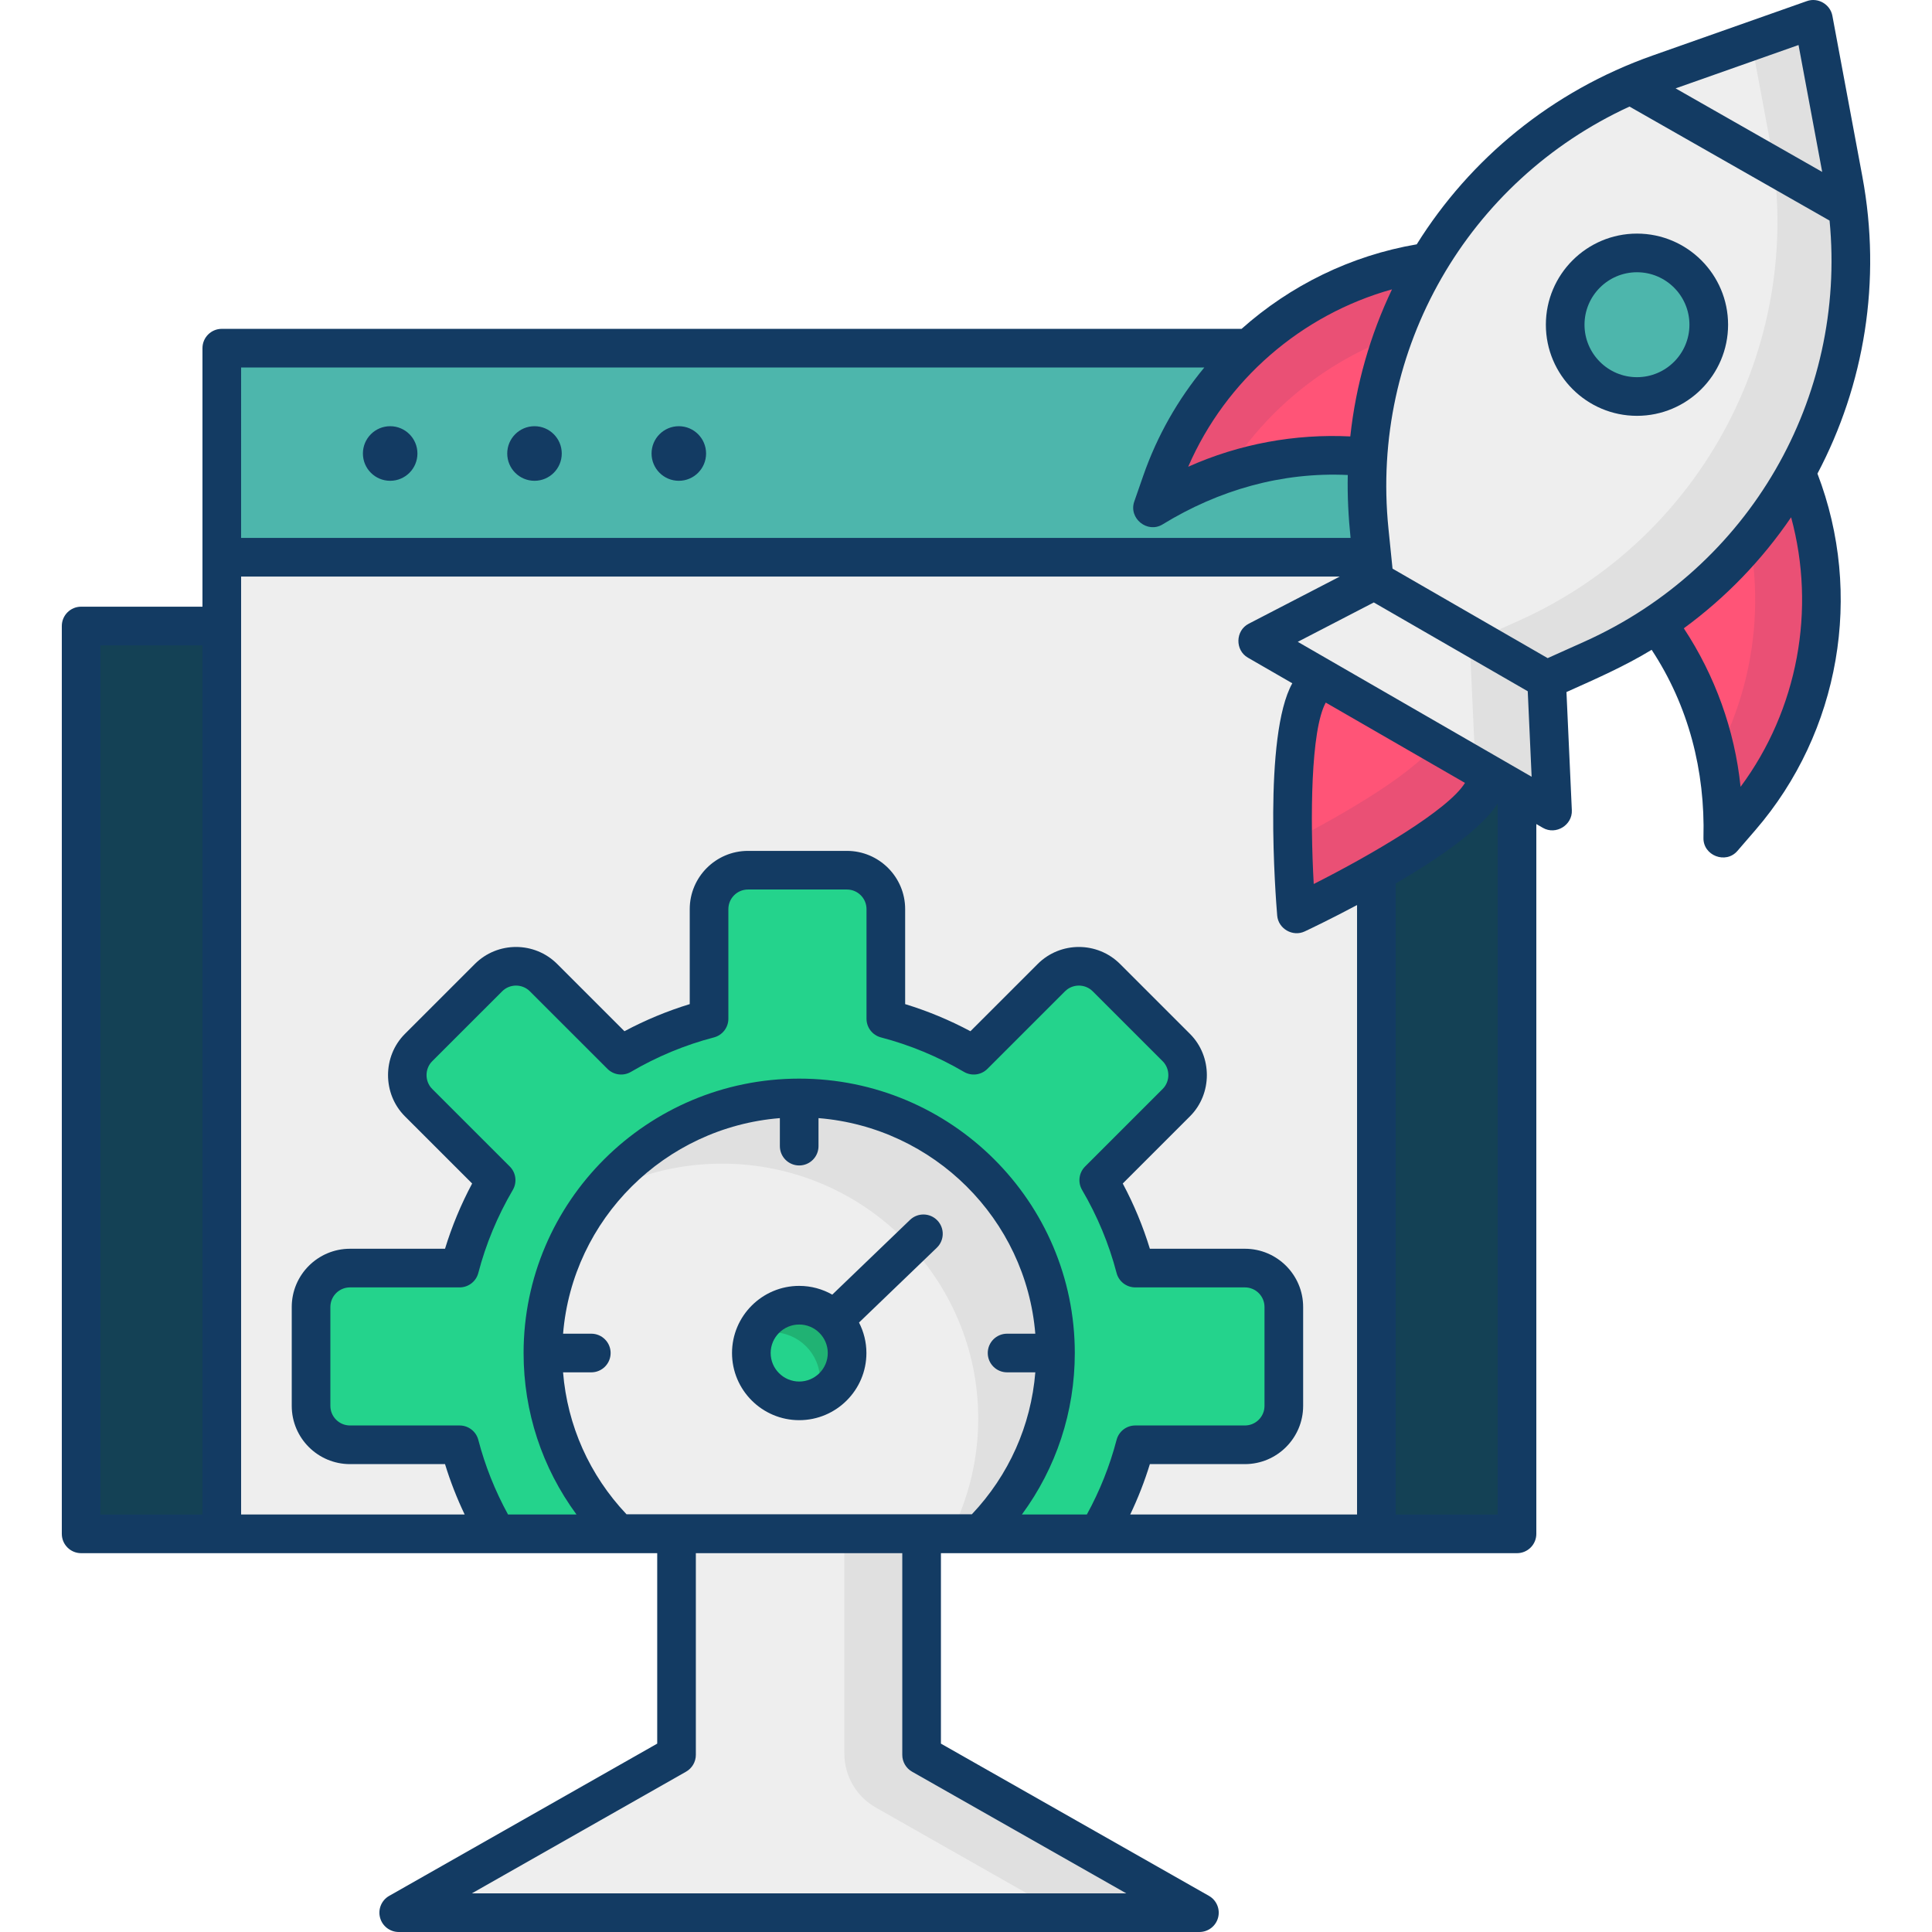
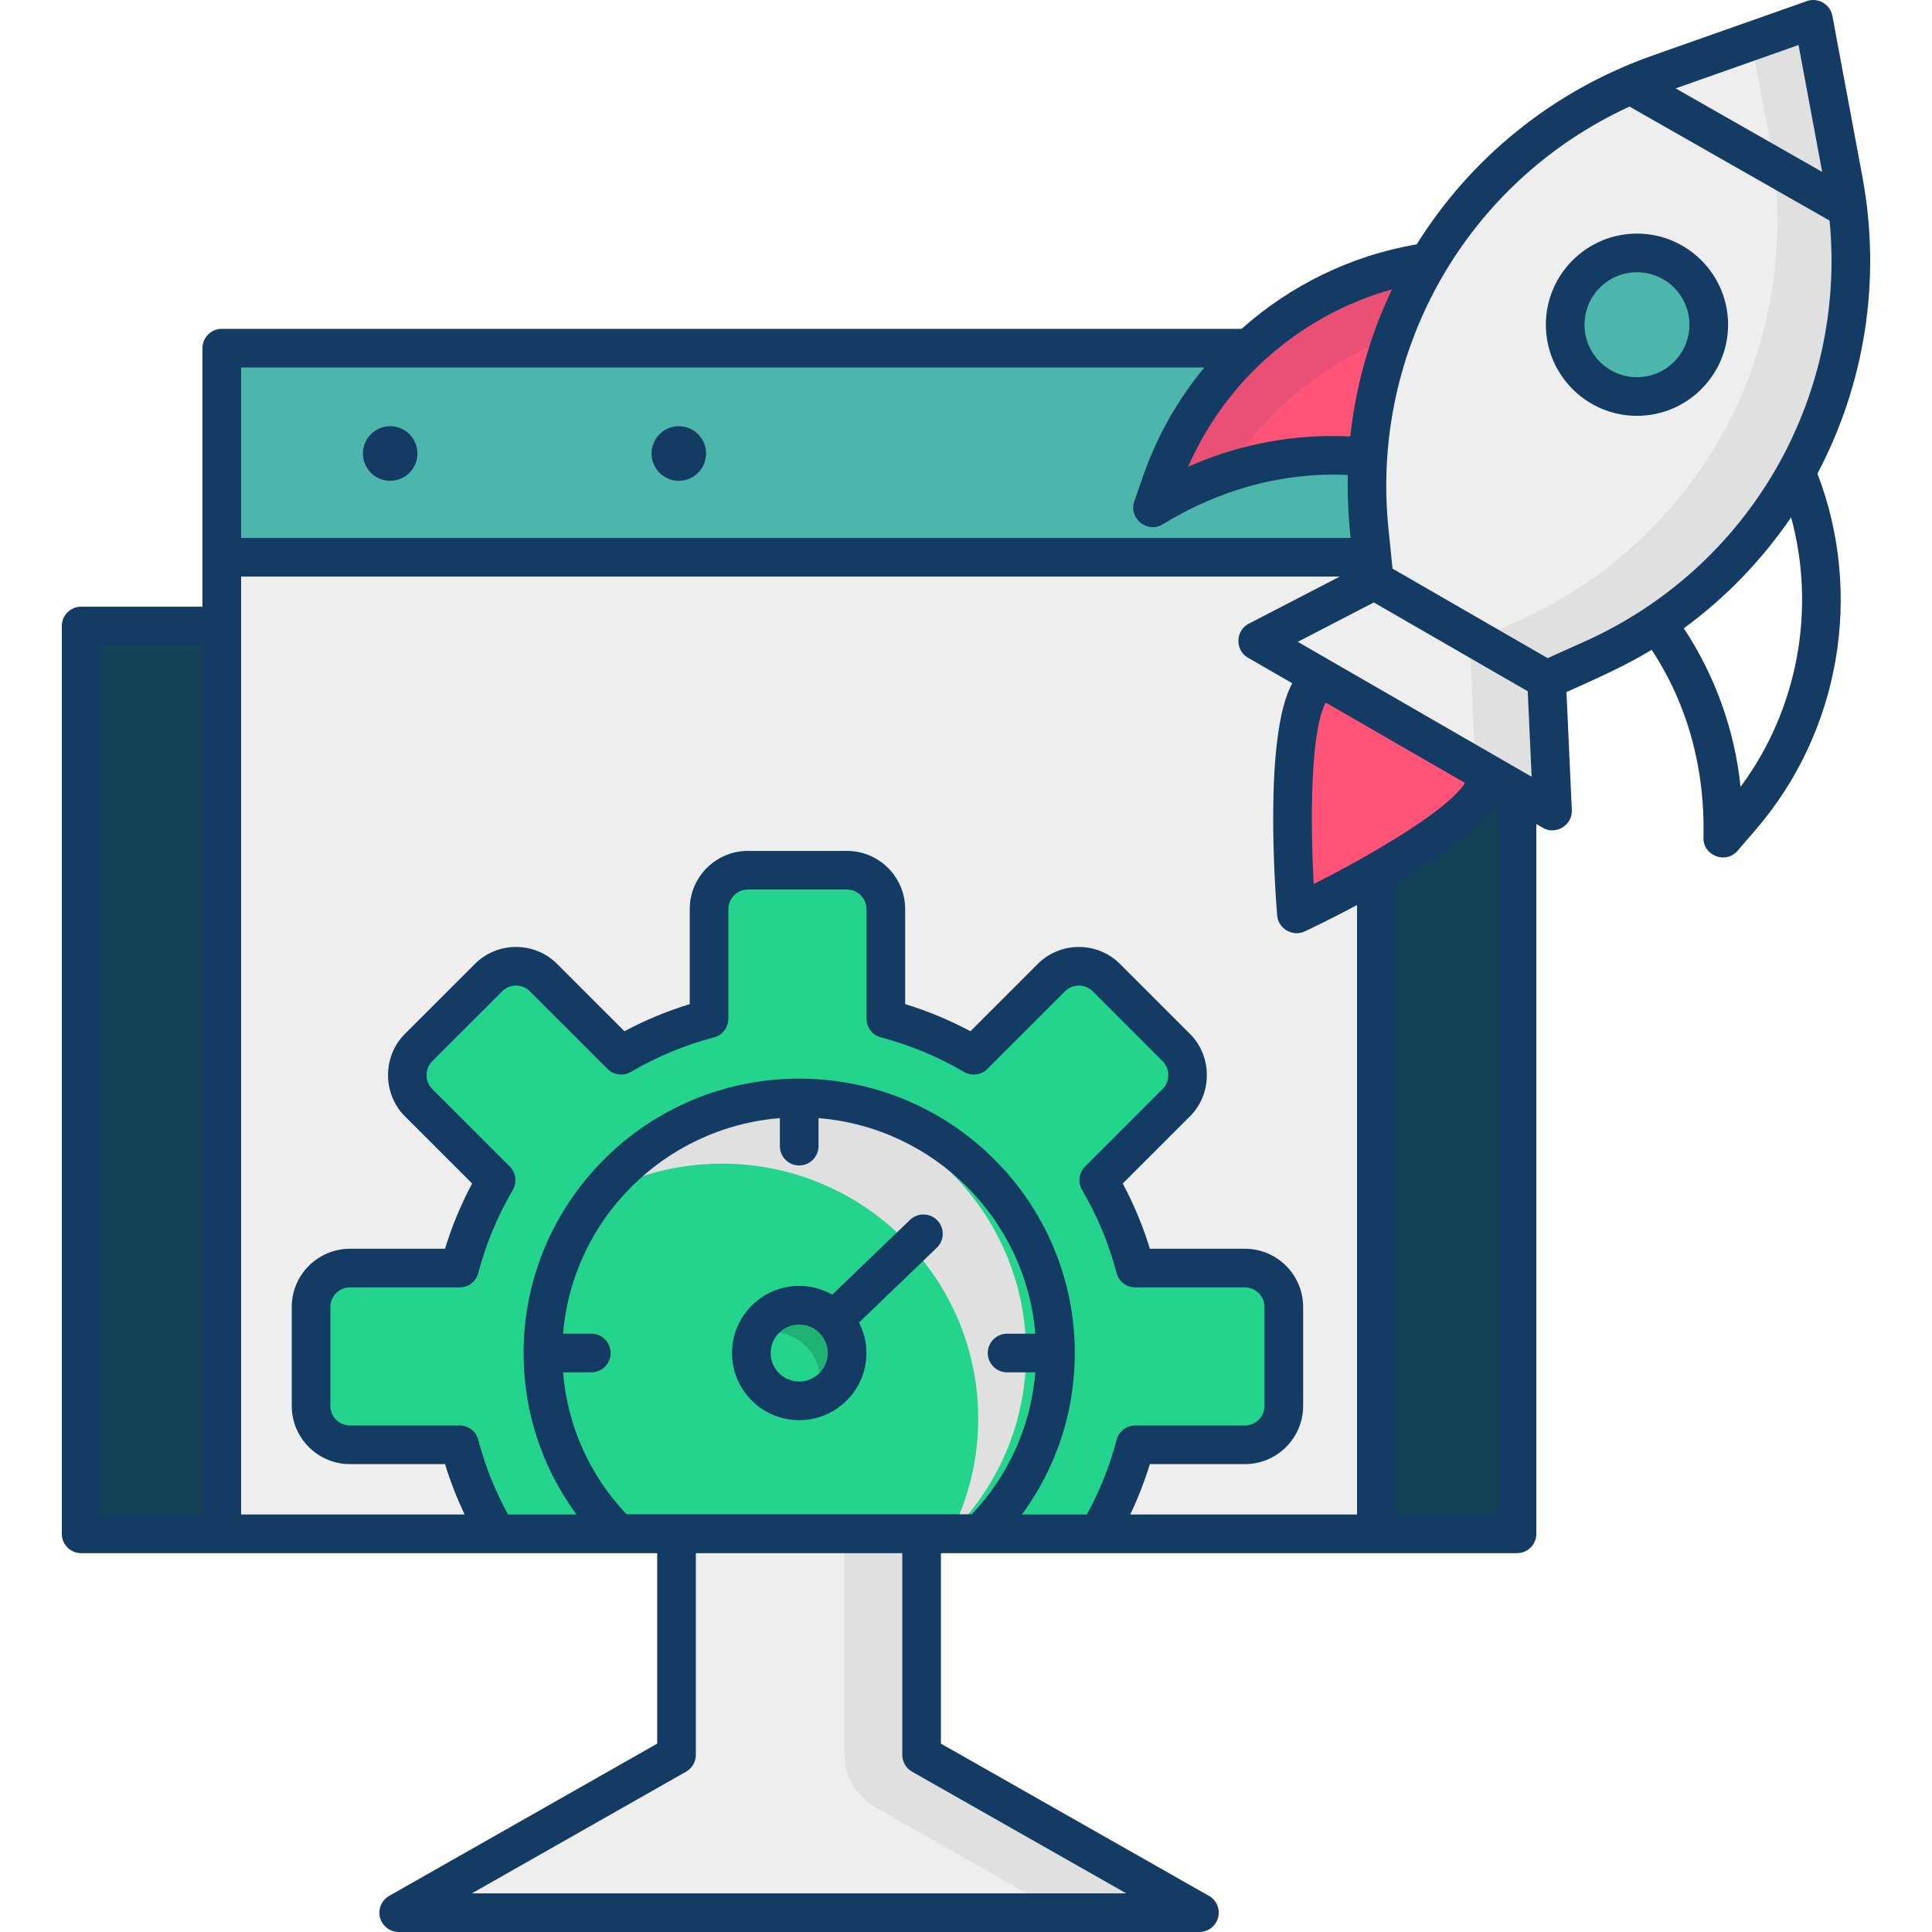
<svg xmlns="http://www.w3.org/2000/svg" id="Layer_1" viewBox="0 0 499.992 499.992" width="300" height="300">
  <g transform="matrix(1,0,0,1,0,0)">
    <g>
      <g>
        <g>
          <path id="XMLID_29_" d="m20.996 162.013h371.612v234.946h-371.612z" fill="#144155" fill-opacity="1" data-original-color="#00b0ffff" stroke="none" stroke-opacity="1" />
          <g>
            <path d="m238.515 454.157v-57.198h-63.426v57.198l-71.898 40.839h207.223z" fill="#eeeeee" fill-opacity="1" data-original-color="#eeeeeeff" stroke="none" stroke-opacity="1" />
            <path d="m238.515 396.959h-20v56.886c0 5.756 3.092 11.069 8.098 13.912l47.956 27.24h35.845l-71.898-40.839v-57.199z" fill="#e0e0e0" fill-opacity="1" data-original-color="#e0e0e0ff" stroke="none" stroke-opacity="1" />
          </g>
        </g>
        <g>
          <g>
            <g>
              <path d="m57.398 90.109h298.808v54.111h-298.808z" fill="#4DB6AC" fill-opacity="1" data-original-color="#fccd47ff" stroke="none" stroke-opacity="1" />
              <path d="m57.398 90.109h19v54.111h-19z" fill="#4DB6AC" fill-opacity="1" data-original-color="#e5b642ff" stroke="none" stroke-opacity="1" />
            </g>
            <path d="m57.398 144.22h298.808v252.728h-298.808z" fill="#eeeeee" fill-opacity="1" data-original-color="#eeeeeeff" stroke="none" stroke-opacity="1" />
            <g fill="#133b63">
              <ellipse cx="175.676" cy="117.364" rx="7.055" ry="7.064" fill="#133b63" fill-opacity="1" data-original-color="#133b63ff" stroke="none" stroke-opacity="1" />
-               <ellipse cx="138.325" cy="117.364" rx="7.055" ry="7.064" fill="#133b63" fill-opacity="1" data-original-color="#133b63ff" stroke="none" stroke-opacity="1" />
              <ellipse cx="100.974" cy="117.364" rx="7.055" ry="7.064" fill="#133b63" fill-opacity="1" data-original-color="#133b63ff" stroke="none" stroke-opacity="1" />
            </g>
          </g>
          <g>
            <path d="m293.811 373.909h28.373c5.564 0 10.075-4.507 10.075-10.067v-25.601c0-5.56-4.511-10.067-10.075-10.067h-28.373c-2.11-8.082-5.323-15.713-9.449-22.746l20.085-20.078c3.932-3.931 3.932-10.302 0-14.233l-18.106-18.099c-3.935-3.934-10.317-3.934-14.252 0l-20.078 20.071c-7.036-4.125-14.67-7.337-22.754-9.446v-28.369c0-5.56-4.511-10.067-10.075-10.067h-25.6c-5.564 0-10.075 4.507-10.075 10.067v28.369c-8.085 2.109-15.718 5.322-22.754 9.446l-20.078-20.071c-3.935-3.934-10.317-3.934-14.252 0l-18.106 18.099c-3.932 3.931-3.932 10.302 0 14.233l20.086 20.078c-4.126 7.033-7.34 14.664-9.449 22.746h-28.376c-5.564 0-10.075 4.507-10.075 10.067v25.601c0 5.56 4.511 10.067 10.075 10.067h28.373c2.11 8.082 5.323 15.713 9.449 22.746l-.293.293h156.547l-.293-.293c4.126-7.033 7.34-14.664 9.45-22.746z" fill="#24d38c" fill-opacity="1" data-original-color="#24d38cff" stroke="none" stroke-opacity="1" />
            <g>
-               <path d="m253.627 396.894c12.054-11.951 19.535-28.466 19.535-46.737 0-36.457-29.696-66.011-66.328-66.011s-66.328 29.554-66.328 66.011c0 18.271 7.481 34.786 19.535 46.737z" fill="#eeeeee" fill-opacity="1" data-original-color="#eeeeeeff" stroke="none" stroke-opacity="1" />
-               <path d="m206.834 284.147c-21.189 0-40.043 9.901-52.186 25.293 9.533-5.277 20.504-8.293 32.186-8.293 36.632 0 66.328 29.554 66.328 66.011 0 10.707-2.585 20.801-7.137 29.737h7.602c12.054-11.951 19.535-28.466 19.535-46.737 0-36.457-29.696-66.011-66.328-66.011z" fill="#e0e0e0" fill-opacity="1" data-original-color="#e0e0e0ff" stroke="none" stroke-opacity="1" />
+               <path d="m206.834 284.147c-21.189 0-40.043 9.901-52.186 25.293 9.533-5.277 20.504-8.293 32.186-8.293 36.632 0 66.328 29.554 66.328 66.011 0 10.707-2.585 20.801-7.137 29.737c12.054-11.951 19.535-28.466 19.535-46.737 0-36.457-29.696-66.011-66.328-66.011z" fill="#e0e0e0" fill-opacity="1" data-original-color="#e0e0e0ff" stroke="none" stroke-opacity="1" />
            </g>
            <ellipse id="XMLID_902_" cx="206.834" cy="350.157" fill="#24d38c" rx="12.39" ry="12.377" fill-opacity="1" data-original-color="#24d38cff" stroke="none" stroke-opacity="1" />
            <path d="m206.834 337.78c-5.243 0-9.704 3.262-11.511 7.859 1.398-.549 2.917-.859 4.511-.859 6.843 0 12.39 5.542 12.39 12.377 0 1.588-.309 3.1-.855 4.494 4.595-1.808 7.855-6.261 7.855-11.494 0-6.835-5.547-12.377-12.39-12.377z" fill="#20b273" fill-opacity="1" data-original-color="#20b273ff" stroke="none" stroke-opacity="1" />
            <path d="m242.58 315.838c-1.913-1.99-5.079-2.052-7.07-.139l-20.122 19.346c-2.529-1.435-5.444-2.265-8.554-2.265-9.589 0-17.39 7.795-17.39 17.377s7.801 17.377 17.39 17.377 17.39-7.795 17.39-17.377c0-2.843-.7-5.52-1.916-7.891l20.134-19.358c1.99-1.914 2.052-5.079.138-7.07zm-35.746 41.696c-4.074 0-7.39-3.31-7.39-7.377s3.315-7.377 7.39-7.377 7.39 3.31 7.39 7.377-3.316 7.377-7.39 7.377z" fill="#133b63" fill-opacity="1" data-original-color="#133b63ff" stroke="none" stroke-opacity="1" />
          </g>
        </g>
      </g>
      <g>
        <g>
          <g>
-             <path id="XMLID_92_" d="m405.996 140.12c25.547 16.205 40.706 44.665 39.914 74.937l-.05 1.9 4.662-5.398c21.836-25.288 27.068-60.951 13.416-91.459l-4.755-10.626z" fill="#ff5477" fill-opacity="1" data-original-color="#ff5477ff" stroke="none" stroke-opacity="1" />
-             <path d="m463.723 120.1-4.755-10.626-13.515 7.787 1.27 2.839c11.024 24.635 9.728 52.628-2.675 75.809 1.246 6.23 1.816 12.647 1.646 19.148l-.05 1.9 4.662-5.398c21.837-25.288 27.069-60.951 13.417-91.459z" fill="#ea5075" fill-opacity="1" data-original-color="#ea5075ff" stroke="none" stroke-opacity="1" />
-           </g>
+             </g>
          <g>
            <path id="XMLID_94_" d="m384.748 127.555c-26.808-14.022-59.034-12.92-84.855 2.902l-1.621.993 2.344-6.736c10.982-31.555 39.251-53.917 72.497-57.348l11.58-1.195z" fill="#ff5477" fill-opacity="1" data-original-color="#ff5477ff" stroke="none" stroke-opacity="1" />
            <path d="m373.223 67.552 11.58-1.195.014 15.598-3.093.319c-26.846 2.77-50.441 17.89-64.315 40.221-6.019 2.036-11.861 4.75-17.406 8.148l-1.62.993 2.344-6.736c10.98-31.554 39.25-53.917 72.496-57.348z" fill="#ea5075" fill-opacity="1" data-original-color="#ea5075ff" stroke="none" stroke-opacity="1" />
          </g>
        </g>
        <g>
          <path d="m400.259 175.935-44.583-25.718-1.314-12.93c-5.283-51.972 25.708-100.809 75.01-118.201l39.94-14.089 7.758 41.605c9.576 51.356-17.258 102.592-64.947 124.006z" fill="#eeeeee" fill-opacity="1" data-original-color="#eeeeeeff" stroke="none" stroke-opacity="1" />
          <path d="m477.07 46.601-7.758-41.605-16.078 5.672 4.836 25.933c9.576 51.356-17.258 102.592-64.947 124.006l-10.928 4.907 18.064 10.42 11.864-5.328c47.69-21.413 74.524-72.649 64.947-124.005z" fill="#e0e0e0" fill-opacity="1" data-original-color="#e0e0e0ff" stroke="none" stroke-opacity="1" />
        </g>
        <g>
          <path d="m439.741 93.324c-5.134 8.885-16.504 11.929-25.396 6.799s-11.939-16.49-6.805-25.375 16.504-11.929 25.396-6.799c8.892 5.129 11.939 16.49 6.805 25.375z" fill="#4DB6AC" fill-opacity="1" data-original-color="#fccd47ff" stroke="none" stroke-opacity="1" />
          <path d="m432.936 67.949c-8.892-5.13-20.262-2.085-25.396 6.799-.406.703-.736 1.426-1.036 2.156 5.161-2.142 11.219-1.963 16.433 1.044 8.187 4.723 11.401 14.725 7.854 23.216 3.638-1.508 6.829-4.169 8.951-7.841 5.133-8.884 2.086-20.245-6.806-25.374z" fill="#4DB6AC" fill-opacity="1" data-original-color="#e5b642ff" stroke="none" stroke-opacity="1" />
          <path d="m423.64 107.615c-13.001 0-23.578-10.577-23.578-23.579s10.577-23.579 23.578-23.579c13.002 0 23.579 10.577 23.579 23.579s-10.577 23.579-23.579 23.579zm0-37.158c-7.487 0-13.578 6.092-13.578 13.579s6.091 13.579 13.578 13.579 13.579-6.092 13.579-13.579-6.092-13.579-13.579-13.579z" fill="#133b63" fill-opacity="1" data-original-color="#133b63ff" stroke="none" stroke-opacity="1" />
        </g>
        <g>
          <path d="m383.58 204.944c-7.128 12.335-48.057 31.588-48.057 31.588s-3.777-45.043 3.351-57.378 22.914-16.561 35.259-9.44c12.345 7.122 16.574 22.895 9.447 35.23z" fill="#ff5477" fill-opacity="1" data-original-color="#ff5477ff" stroke="none" stroke-opacity="1" />
-           <path d="m374.784 170.112c2.167 6.699 1.597 14.254-2.204 20.831-4.854 8.401-25.386 20.01-37.99 26.561.225 10.579.932 19.028.932 19.028s40.93-19.253 48.057-31.588c7-12.114 3.041-27.537-8.795-34.832z" fill="#ea5075" fill-opacity="1" data-original-color="#ea5075ff" stroke="none" stroke-opacity="1" />
        </g>
        <g>
          <path d="m401.803 209.914-76.35-44.044 30.224-15.653 44.582 25.718z" fill="#eeeeee" fill-opacity="1" data-original-color="#eeeeeeff" stroke="none" stroke-opacity="1" />
          <path d="m400.259 175.935-19.978-11.525 1.522 33.504 20 12z" fill="#e0e0e0" fill-opacity="1" data-original-color="#e0e0e0ff" stroke="none" stroke-opacity="1" />
          <path d="m481.968 45.68-7.758-41.604c-.551-2.958-3.728-4.807-6.578-3.798l-39.939 14.09c-26.112 9.211-47.242 26.747-61.05 48.863-17.063 2.918-32.723 10.648-45.328 21.874h-263.918c-2.762 0-5 2.238-5 5v66.904h-31.401c-2.762 0-5 2.238-5 5v234.946c0 2.762 2.238 5 5 5h149.087v49.288l-69.365 39.401c-1.974 1.121-2.944 3.431-2.364 5.625.579 2.194 2.564 3.723 4.834 3.723h207.214c2.269 0 4.255-1.528 4.834-3.723.58-2.194-.391-4.504-2.364-5.625l-69.365-39.401v-49.288h149.087c2.762 0 5-2.238 5-5v-183.692l1.696.979c3.358 1.938 7.668-.7 7.493-4.558l-1.39-30.584c7.499-3.367 15.007-6.642 22.045-10.931 9.572 14.532 13.861 31.347 13.408 48.654-.121 4.587 5.766 6.891 8.782 3.398l4.662-5.398c21.937-25.405 28.007-61.118 16.056-92.25 12.117-22.927 16.667-49.837 11.622-76.893zm-429.571 346.275h-26.401v-224.946h26.401zm419.178-347.463-37.935-21.619 31.812-11.222zm-111.331 30.389c-5.654 11.847-9.352 24.693-10.796 38.066-14.297-.705-28.718 1.919-41.951 7.848 9.76-22.5 29.335-39.375 52.747-45.914zm-297.847 20.224h249.278c-6.783 8.192-12.189 17.615-15.79 27.963l-2.344 6.736c-1.508 4.332 3.398 8.321 7.336 5.905 14.494-8.882 30.855-13.591 47.921-12.78-.125 5.447.172 10.869.723 16.287h-287.124zm229.079 394.887h-169.363l55.439-31.491c1.563-.889 2.53-2.549 2.53-4.348v-52.198h53.425l-.001 52.198c0 1.799.967 3.459 2.53 4.348zm-129.336-98.101c-9.591-10.142-15.303-22.98-16.423-36.737h7.31c2.762 0 5-2.238 5-5s-2.238-5-5-5h-7.303c2.433-29.667 26.279-53.383 56.103-55.791v7.253c0 2.762 2.238 5 5 5s5-2.238 5-5v-7.253c29.824 2.408 53.67 26.124 56.103 55.791h-7.303c-2.762 0-5 2.238-5 5s2.238 5 5 5h7.31c-1.12 13.757-6.832 26.595-16.423 36.737zm126.823-19.248c-1.747 6.693-4.33 13.175-7.689 19.302h-16.812c8.884-12.074 13.691-26.565 13.691-41.791 0-39.155-31.997-71.011-71.326-71.011s-71.325 31.855-71.325 71.011c0 15.226 4.807 29.717 13.691 41.791h-17.718c-3.359-6.127-5.942-12.608-7.689-19.302-.574-2.201-2.562-3.737-4.838-3.737h-28.373c-2.799 0-5.075-2.273-5.075-5.067v-25.602c0-2.794 2.276-5.066 5.075-5.066h28.372c2.275 0 4.264-1.536 4.838-3.737 1.955-7.491 4.958-14.718 8.924-21.479 1.152-1.964.832-4.457-.777-6.066l-20.085-20.079c-1.945-1.946-1.946-5.215.001-7.16l18.105-18.1c1.979-1.979 5.2-1.979 7.181 0l20.077 20.071c1.608 1.606 4.099 1.929 6.063.777 6.764-3.965 13.994-6.967 21.488-8.922 2.201-.574 3.737-2.563 3.737-4.838v-28.368c0-2.794 2.276-5.066 5.075-5.066h25.599c2.799 0 5.075 2.272 5.075 5.066v28.368c0 2.275 1.536 4.264 3.737 4.838 7.495 1.955 14.724 4.957 21.488 8.922 1.964 1.152 4.454.83 6.063-.777l20.077-20.071c1.98-1.979 5.203-1.979 7.181 0l18.106 18.1c1.945 1.946 1.946 5.215-.001 7.16l-20.084 20.079c-1.609 1.609-1.93 4.103-.777 6.066 3.966 6.761 6.969 13.987 8.923 21.479.574 2.201 2.562 3.737 4.838 3.737h28.372c2.799 0 5.075 2.272 5.075 5.066v25.602c0 2.794-2.276 5.067-5.075 5.067h-28.371c-2.275-.001-4.263 1.536-4.837 3.737zm62.231 19.302h-58.699c2.016-4.227 3.721-8.583 5.084-13.039h24.593c8.312 0 15.075-6.759 15.075-15.067v-25.602c0-8.308-6.762-15.066-15.075-15.066h-24.592c-1.78-5.819-4.13-11.474-7.017-16.885l17.408-17.404c5.809-5.805 5.81-15.498.001-21.305l-18.105-18.1c-5.878-5.876-15.442-5.876-21.321 0l-17.403 17.398c-5.415-2.887-11.072-5.236-16.894-7.017v-24.588c0-8.308-6.762-15.066-15.075-15.066h-25.599c-8.312 0-15.075 6.759-15.075 15.066v24.589c-5.822 1.78-11.479 4.13-16.894 7.017l-17.404-17.398c-5.879-5.878-15.442-5.876-21.321 0l-18.104 18.1c-5.809 5.805-5.81 15.498-.001 21.305l17.409 17.404c-2.888 5.411-5.237 11.065-7.017 16.885h-24.593c-8.312 0-15.075 6.759-15.075 15.066v25.602c0 8.309 6.762 15.067 15.075 15.067h24.593c1.363 4.456 3.068 8.812 5.084 13.039h-57.855v-242.73h284.322l-23.576 12.211c-3.442 1.782-3.561 6.831-.198 8.771l11.495 6.631c-7.565 13.497-4.309 55.367-3.91 60.118.285 3.407 4.015 5.562 7.11 4.106 1.467-.69 6.821-3.242 13.555-6.829v157.721zm-8.095-210.12 36.029 20.785c-4.226 6.946-24.048 18.545-39.141 26.167-.94-16.875-.798-39.83 3.112-46.952zm44.496 210.13h-26.401v-163.301c10.901-6.37 22.268-14.132 26.401-20.75zm-51.738-225.852 19.677-10.192 39.84 22.983 1.005 22.124zm74.204-.061-9.532 4.28-40.149-23.161-1.056-10.384c-4.724-46.479 20.603-90.007 62.383-109.196l51.777 29.508c4.432 45.883-20.658 89.749-63.423 108.953zm40.39 37.588c-1.514-14.736-6.637-28.819-14.688-41.028 10.965-8.025 20.303-17.776 27.769-28.729 6.492 23.858 1.756 49.742-13.081 69.757z" fill="#133b63" fill-opacity="1" data-original-color="#133b63ff" stroke="none" stroke-opacity="1" />
        </g>
      </g>
    </g>
    <g />
    <g />
    <g />
    <g />
    <g />
    <g />
    <g />
    <g />
    <g />
    <g />
    <g />
    <g />
    <g />
    <g />
    <g />
  </g>
</svg>